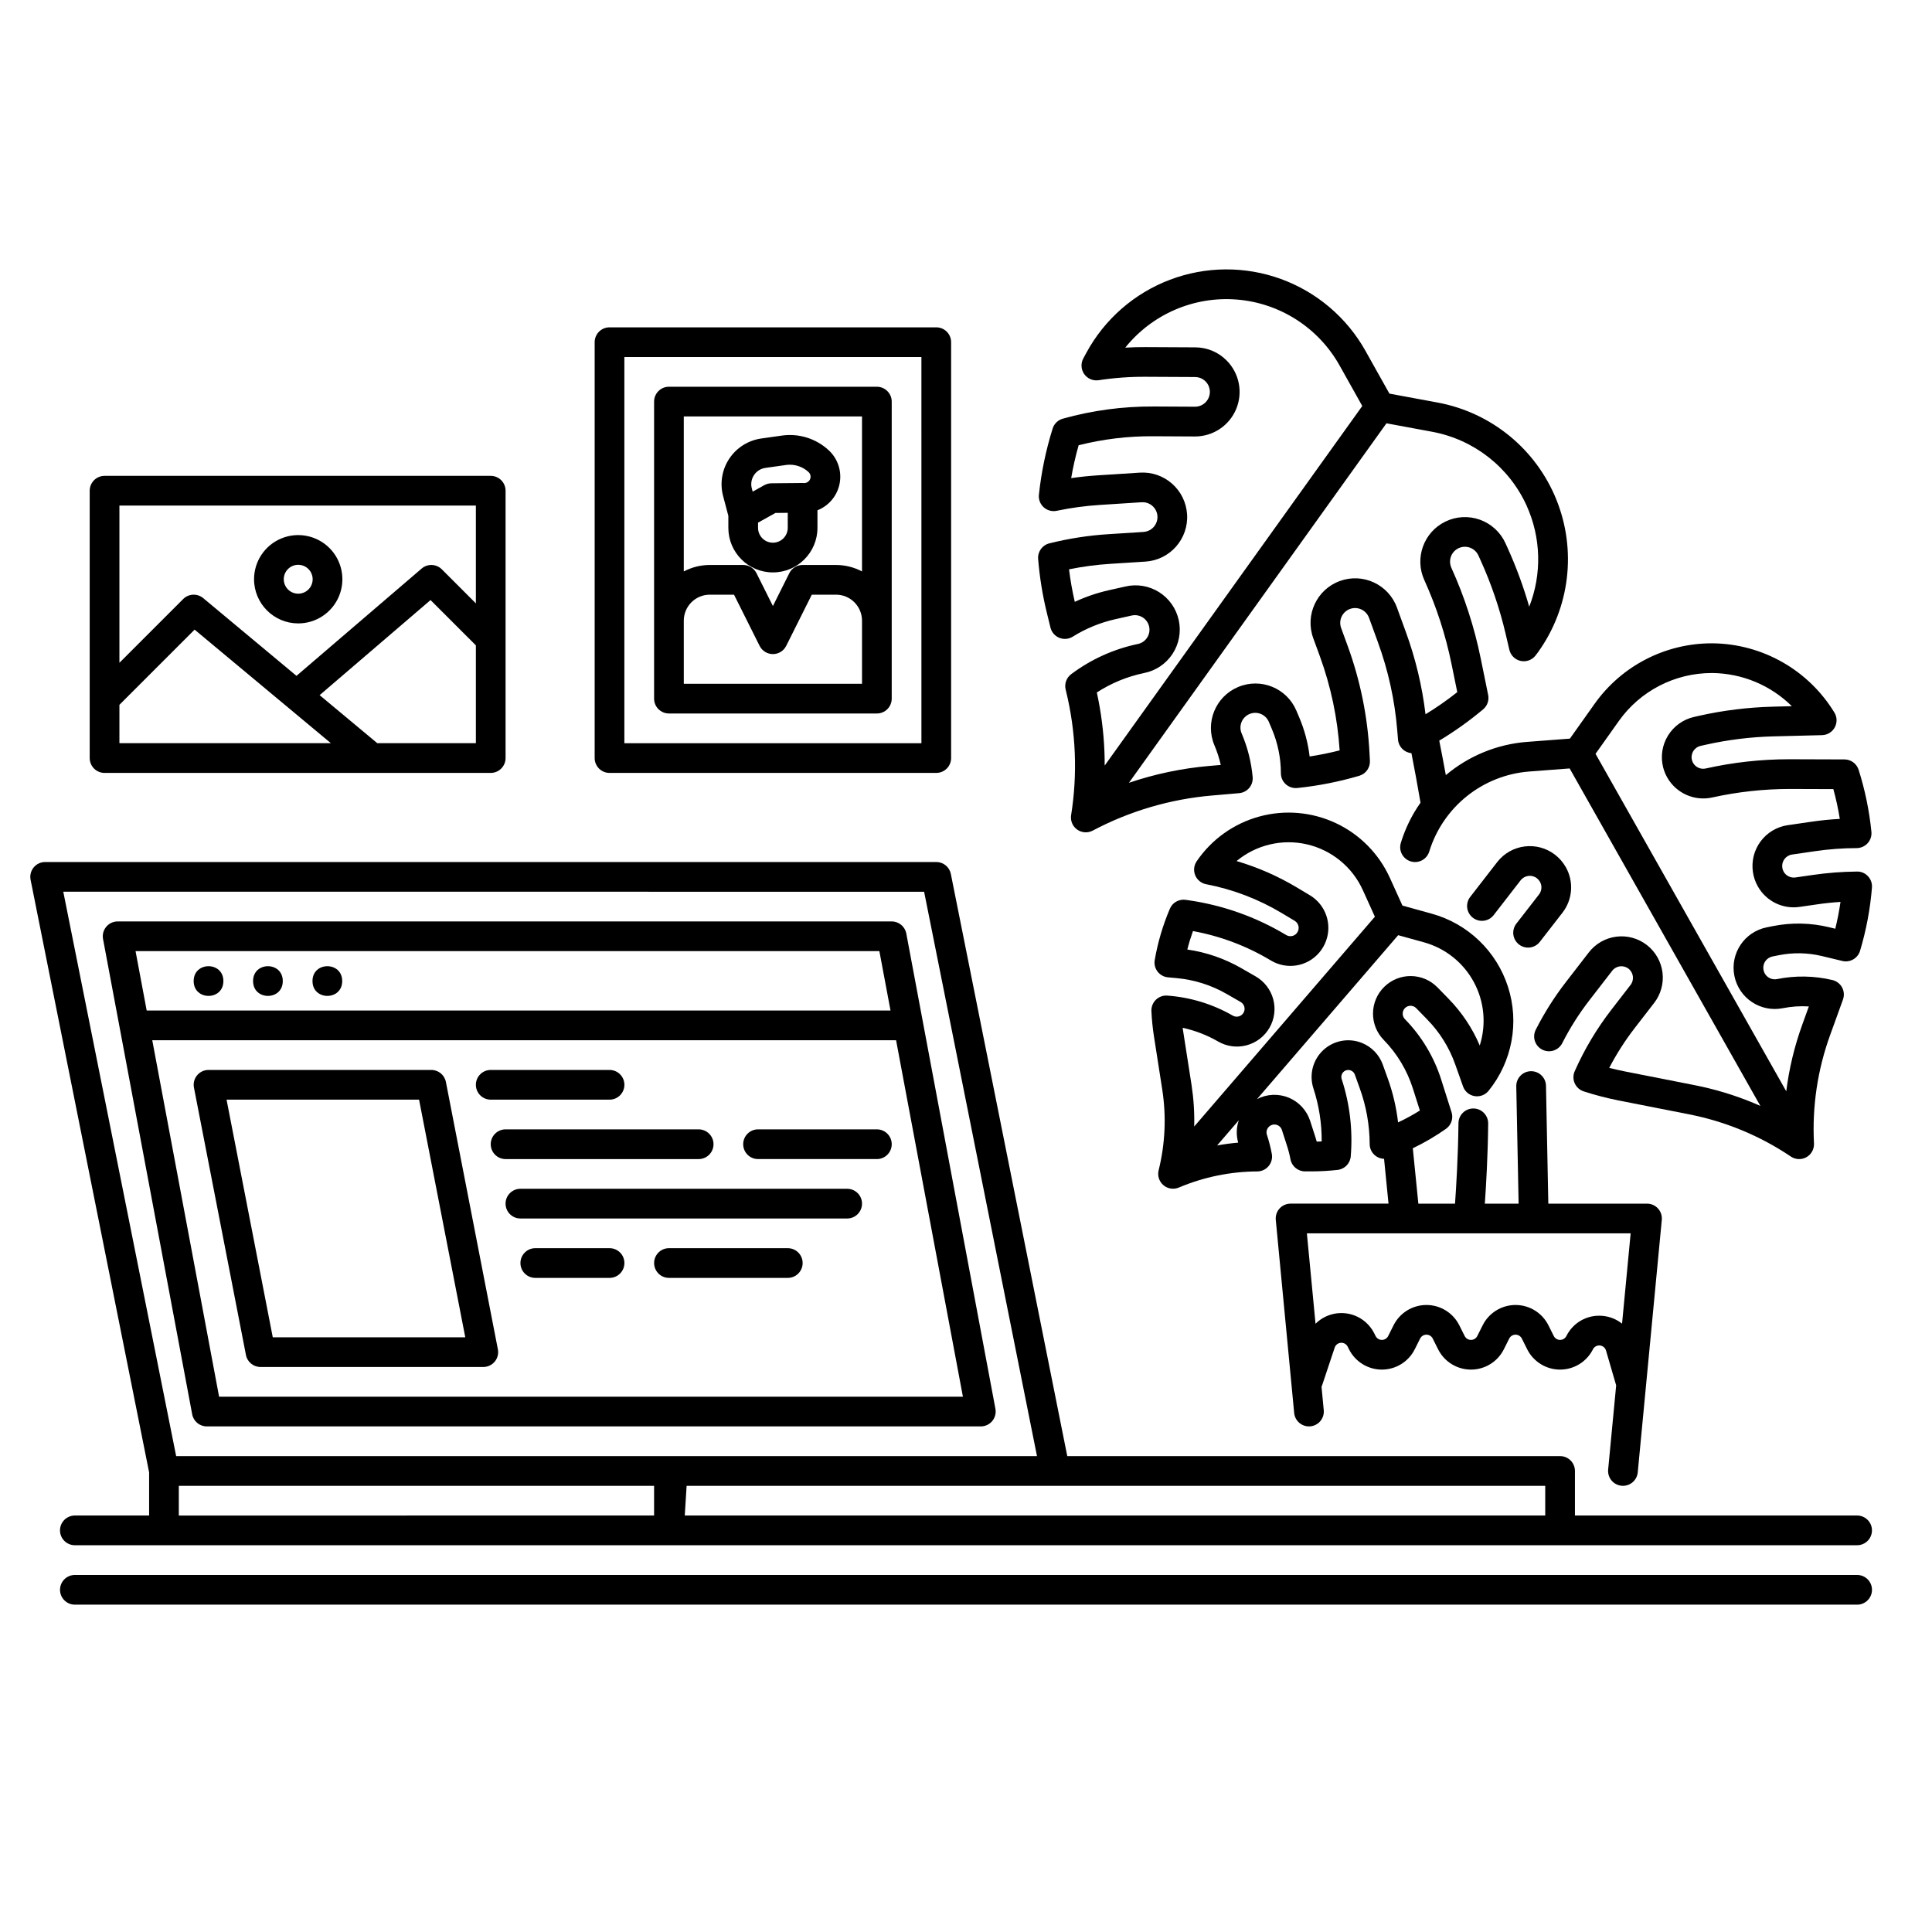
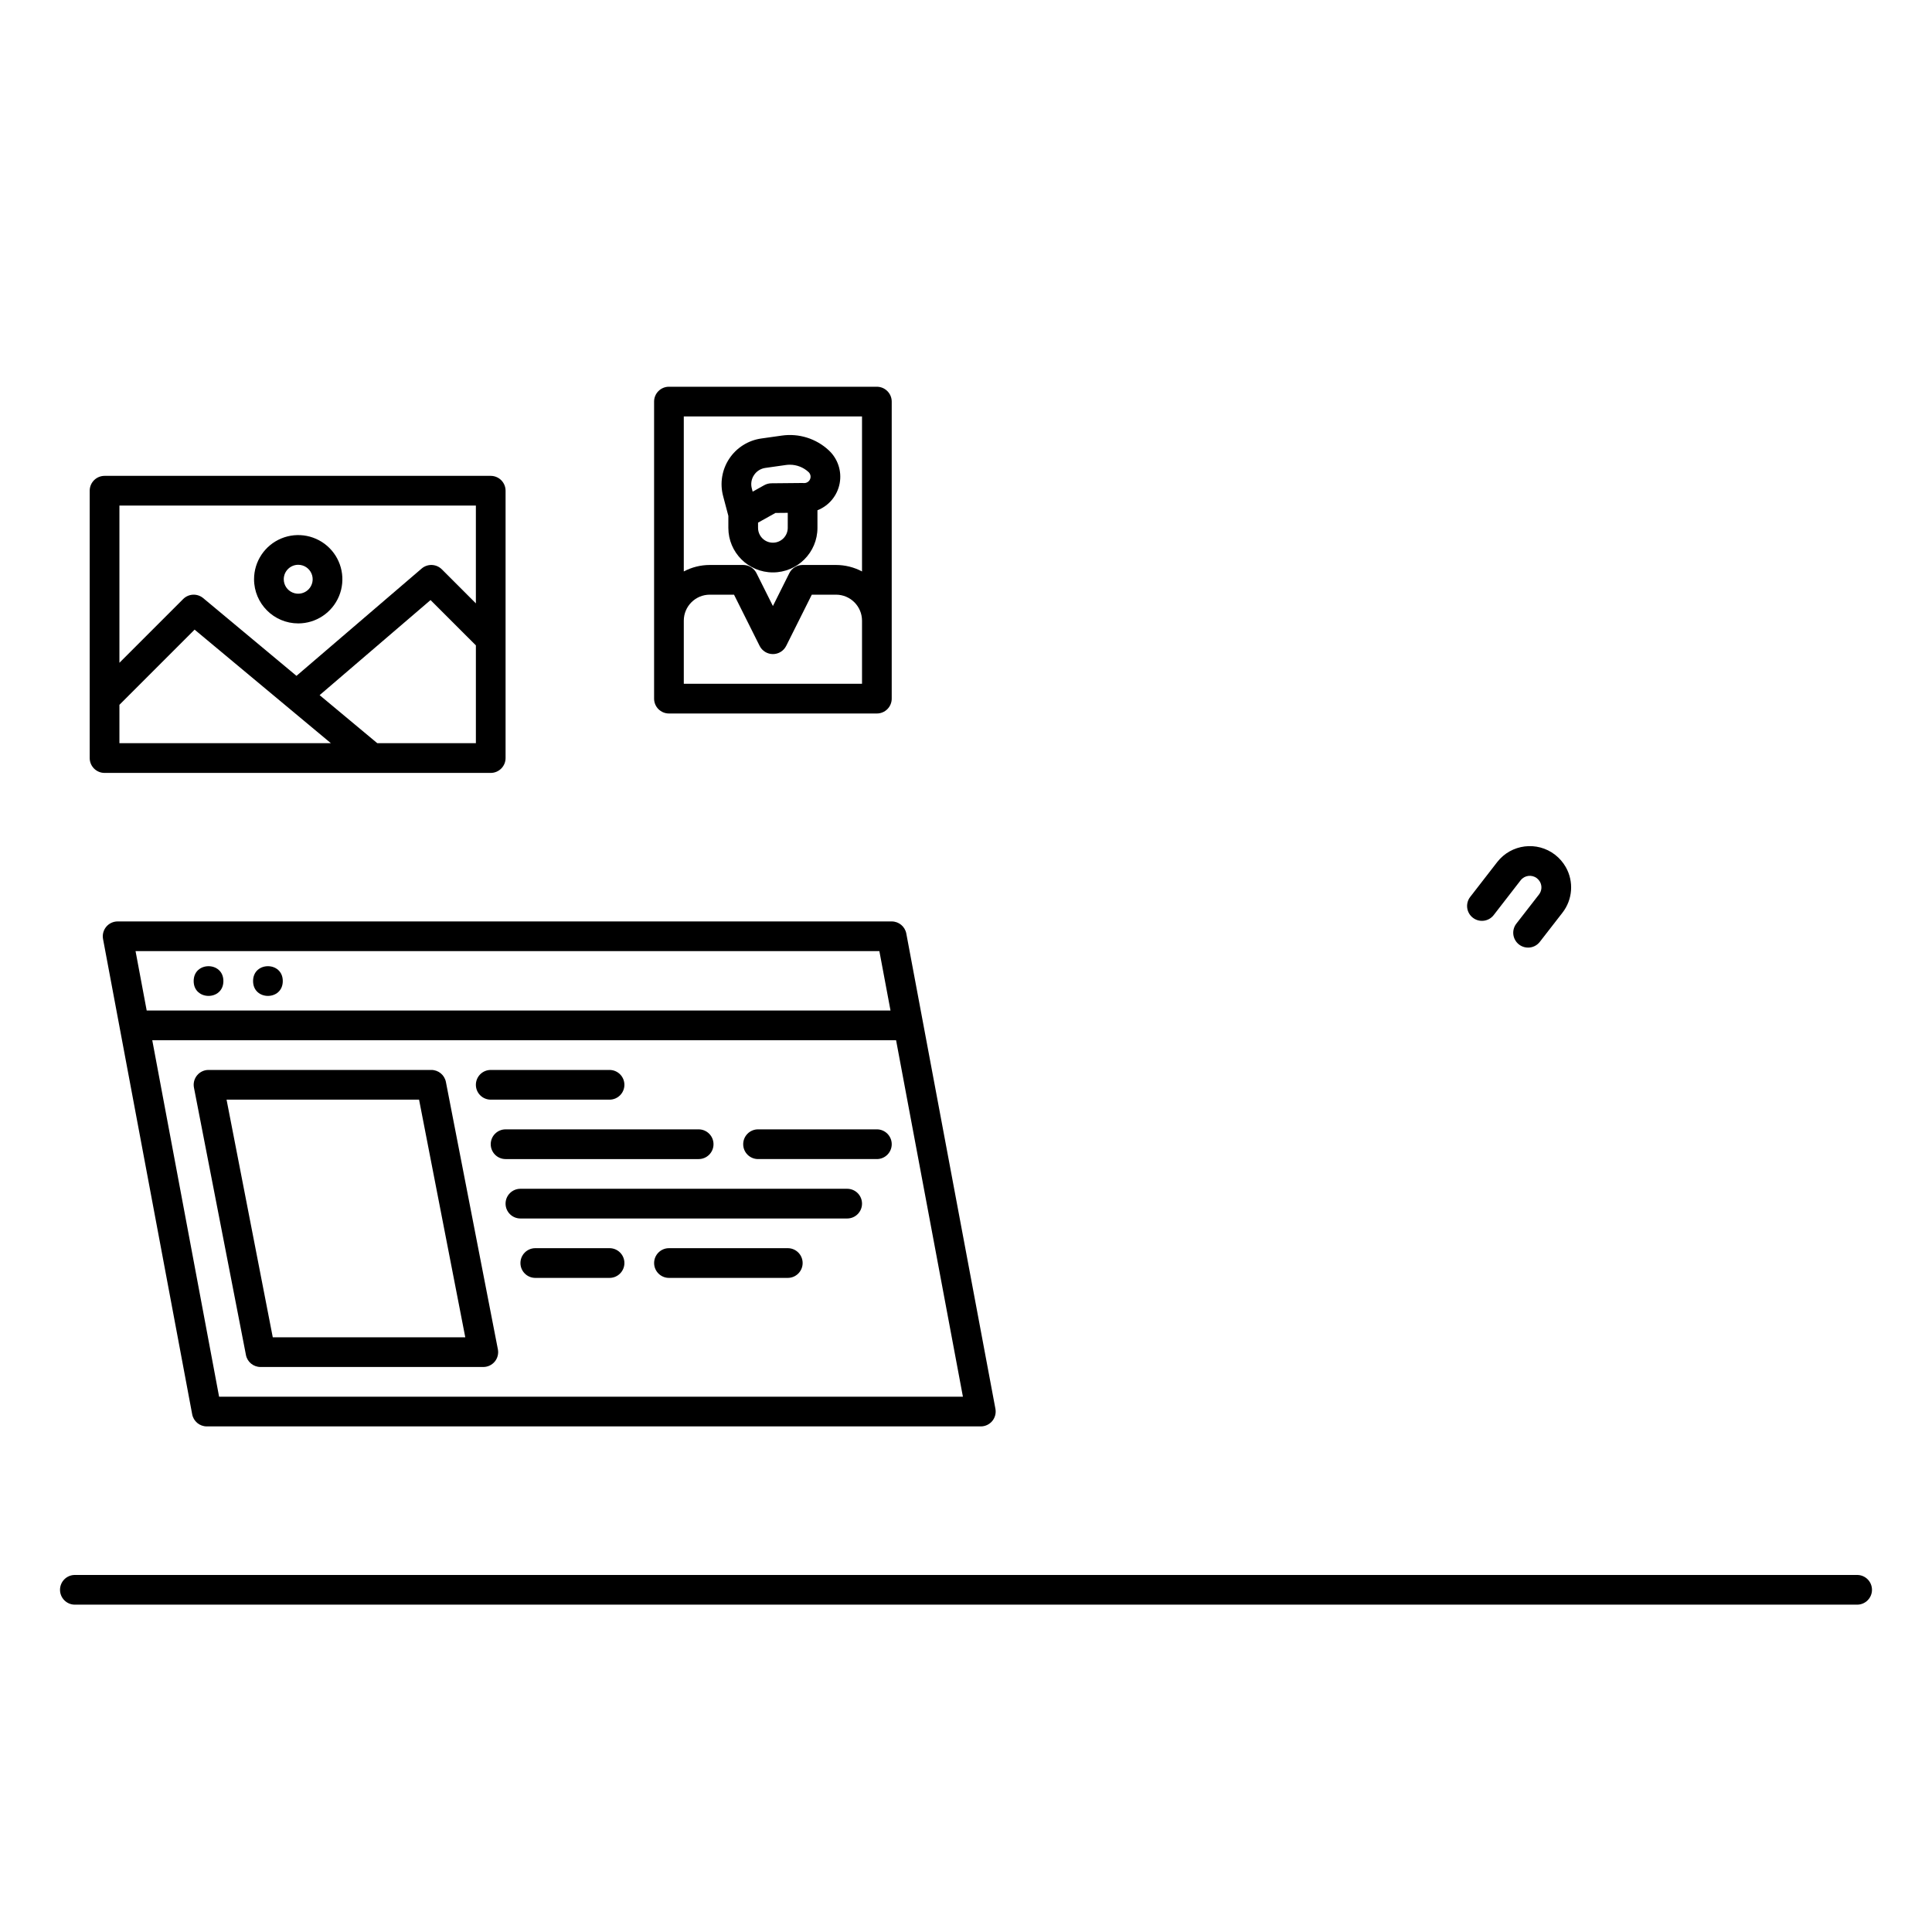
<svg xmlns="http://www.w3.org/2000/svg" fill="#000000" width="800px" height="800px" version="1.1" viewBox="144 144 512 512">
  <g>
    <path d="m636.16 561.38h-472.32c-2.172 0-3.934 1.762-3.934 3.938 0 2.172 1.762 3.934 3.934 3.934h472.32c2.172 0 3.934-1.762 3.934-3.934 0-2.176-1.762-3.938-3.934-3.938z" />
-     <path d="m636.16 545.63h-74.785v-11.809c0-1.047-0.414-2.047-1.152-2.785-0.738-0.738-1.738-1.152-2.785-1.152h-130.6l-30.855-154.28c-0.367-1.84-1.98-3.164-3.859-3.164h-236.16c-1.18 0-2.297 0.531-3.043 1.441-0.746 0.914-1.047 2.109-0.816 3.266l31.414 157.06v11.422h-19.684c-2.172 0-3.934 1.762-3.934 3.934 0 2.176 1.762 3.938 3.934 3.938h472.32c2.172 0 3.934-1.762 3.934-3.938 0-2.172-1.762-3.934-3.934-3.934zm-247.26-165.31 29.914 149.57-228.13-0.004-29.914-149.57zm-197.51 157.44h125.95v7.871l-125.95 0.004zm134.08 7.871 0.492-7.871h227.54v7.871z" />
    <path d="m194.93 518.8c0.348 1.859 1.973 3.211 3.867 3.211h205.13c1.172 0 2.281-0.523 3.031-1.422 0.746-0.902 1.055-2.09 0.84-3.238l-23.617-125.95c-0.348-1.863-1.977-3.211-3.867-3.211h-205.14c-1.168 0-2.277 0.52-3.027 1.422-0.746 0.902-1.055 2.086-0.84 3.238zm7.133-4.66-17.711-94.465h197.12l17.711 94.465zm174.98-118.08 2.953 15.742h-197.12l-2.953-15.742z" />
-     <path d="m447.05 284.97-9.266 0.59c-5.297 0.332-10.551 1.145-15.699 2.434-1.867 0.465-3.125 2.215-2.969 4.133 0.391 4.82 1.164 9.602 2.316 14.301l0.953 3.891c0.301 1.223 1.172 2.231 2.34 2.707 1.168 0.477 2.496 0.363 3.566-0.305 3.461-2.16 7.266-3.723 11.246-4.621l4.414-0.992v0.004c2.082-0.449 4.137 0.875 4.586 2.961 0.445 2.082-0.879 4.137-2.965 4.582-6.418 1.34-12.461 4.074-17.703 8.012-1.262 0.945-1.836 2.555-1.457 4.086l0.086 0.348c2.641 10.773 3.102 21.965 1.359 32.922-0.234 1.473 0.383 2.949 1.594 3.816 1.211 0.867 2.809 0.977 4.129 0.281 9.805-5.188 20.551-8.352 31.605-9.301l7.203-0.625v-0.004c1.043-0.09 2.008-0.59 2.68-1.395 0.672-0.805 0.996-1.84 0.898-2.883-0.359-3.949-1.332-7.82-2.883-11.469-0.438-0.961-0.465-2.059-0.082-3.043 0.387-0.98 1.152-1.77 2.125-2.18s2.066-0.414 3.043-0.004c0.973 0.41 1.738 1.195 2.125 2.176l0.77 1.816c1.57 3.703 2.383 7.684 2.387 11.707 0 1.117 0.473 2.176 1.301 2.922 0.828 0.746 1.934 1.105 3.039 0.992 5.566-0.574 11.066-1.66 16.434-3.238 1.75-0.516 2.914-2.164 2.816-3.984l-0.105-2.012c-0.5-9.676-2.441-19.223-5.754-28.328l-1.77-4.848h-0.004c-0.441-1.223-0.254-2.59 0.508-3.648 0.848-1.18 2.285-1.793 3.727-1.598 1.441 0.199 2.656 1.176 3.16 2.543l2.363 6.488h-0.004c2.742 7.5 4.461 15.336 5.117 23.293l0.211 2.512c0.152 1.902 1.652 3.414 3.555 3.586 0.848 4.328 1.652 8.727 2.406 13.129-0.551 0.789-1.082 1.59-1.574 2.422h-0.004c-1.531 2.586-2.75 5.34-3.633 8.211-0.641 2.078 0.527 4.277 2.606 4.918 2.078 0.641 4.281-0.527 4.918-2.606 1.781-5.789 5.266-10.91 9.996-14.695 4.731-3.781 10.492-6.055 16.535-6.516l10.676-0.812 50.543 89.434c-0.605-0.27-1.215-0.535-1.828-0.789h0.004c-5.008-2.074-10.203-3.644-15.52-4.695l-18.582-3.66c-1.391-0.277-2.769-0.59-4.129-0.938v0.004c1.949-3.738 4.231-7.297 6.812-10.629l5.051-6.531c1.801-2.293 2.613-5.211 2.254-8.102-0.355-2.894-1.852-5.523-4.156-7.309-2.305-1.785-5.227-2.578-8.117-2.199-2.891 0.375-5.512 1.887-7.281 4.203l-6.027 7.797v0.004c-3.047 3.93-5.715 8.145-7.969 12.578-0.496 0.934-0.598 2.027-0.281 3.035 0.32 1.008 1.027 1.844 1.973 2.324 0.941 0.477 2.035 0.559 3.035 0.219 1.004-0.336 1.828-1.062 2.289-2.012 2.031-3.992 4.438-7.785 7.184-11.328l6.027-7.797c1.039-1.34 2.969-1.586 4.309-0.547 1.34 1.039 1.586 2.969 0.547 4.309l-5.059 6.543c-3.894 5.031-7.164 10.516-9.742 16.332-0.449 1.02-0.445 2.184 0.008 3.199s1.32 1.793 2.379 2.137c3.074 0.996 6.207 1.805 9.379 2.43l18.586 3.66c9.633 1.895 18.789 5.695 26.93 11.18 1.238 0.836 2.84 0.898 4.137 0.164 1.301-0.734 2.07-2.137 1.996-3.629-0.512-9.805 0.957-19.609 4.316-28.836l3.367-9.309h-0.004c0.383-1.055 0.297-2.223-0.238-3.211s-1.465-1.699-2.559-1.957c-4.812-1.141-9.812-1.227-14.664-0.254-1.297 0.266-2.621-0.34-3.269-1.5-0.188-0.34-0.309-0.711-0.359-1.094-0.215-1.598 0.848-3.082 2.426-3.398l1.73-0.344h-0.004c3.773-0.742 7.656-0.66 11.391 0.242l5.383 1.297c2.035 0.488 4.094-0.695 4.695-2.699 1.633-5.453 2.691-11.066 3.152-16.742 0.09-1.102-0.289-2.191-1.043-3-0.746-0.824-1.812-1.281-2.922-1.254-3.934 0.035-7.863 0.34-11.758 0.906l-4.551 0.66h-0.004c-1.254 0.18-2.492-0.422-3.121-1.523-0.184-0.324-0.305-0.68-0.359-1.051-0.125-0.809 0.078-1.629 0.562-2.289 0.484-0.656 1.211-1.094 2.019-1.211l6.094-0.887h-0.004c3.656-0.539 7.344-0.812 11.035-0.82 1.109-0.004 2.168-0.477 2.914-1.301 0.742-0.824 1.105-1.926 0.992-3.031-0.559-5.578-1.695-11.082-3.391-16.426-0.52-1.629-2.031-2.738-3.742-2.742l-14.359-0.047h-0.281 0.004c-7.449 0-14.871 0.82-22.141 2.449-1.312 0.293-2.66-0.301-3.336-1.461-0.137-0.246-0.242-0.512-0.312-0.785-0.207-0.797-0.078-1.645 0.355-2.348 0.438-0.715 1.148-1.223 1.969-1.398l1.234-0.281c5.938-1.336 11.988-2.086 18.07-2.238l12.863-0.324v-0.004c1.402-0.035 2.676-0.812 3.352-2.043 0.672-1.227 0.645-2.723-0.082-3.922-6.867-11.277-19.059-18.219-32.258-18.367h-0.27c-12.312 0.004-23.863 5.965-31.004 15.996l-6.578 9.262-11.336 0.863v-0.004c-7.922 0.613-15.457 3.695-21.539 8.812-0.559-3.07-1.141-6.117-1.742-9.137v-0.004c4.09-2.453 7.984-5.231 11.637-8.301 1.102-0.926 1.609-2.383 1.324-3.797l-1.98-9.723v0.004c-1.684-8.266-4.293-16.312-7.773-23.992-0.578-1.289-0.43-2.785 0.391-3.93 0.82-1.141 2.184-1.754 3.578-1.621 1.395 0.137 2.613 1.008 3.195 2.281l0.598 1.332h0.004c2.832 6.254 5.051 12.773 6.617 19.457l0.984 4.215c0.344 1.465 1.488 2.606 2.953 2.941 1.461 0.336 2.988-0.191 3.938-1.355 0.262-0.324 0.512-0.672 0.75-1 8.406-11.746 10.227-26.973 4.824-40.371-5.398-13.395-17.27-23.102-31.473-25.734l-12.773-2.367-6.352-11.332h0.004c-4.949-8.828-12.902-15.586-22.41-19.047-9.512-3.457-19.949-3.383-29.41 0.203-9.465 3.59-17.324 10.457-22.148 19.355l-0.816 1.512 0.004-0.004c-0.711 1.316-0.613 2.914 0.246 4.137 0.859 1.219 2.332 1.848 3.809 1.625 4.121-0.629 8.285-0.934 12.453-0.91l13.129 0.066v0.004c1.465 0.004 2.809 0.832 3.477 2.137 0.668 1.309 0.555 2.879-0.301 4.074-0.738 1.043-1.941 1.66-3.223 1.652l-10.961-0.059v0.004c-8.129-0.051-16.223 1.031-24.051 3.223-1.285 0.355-2.301 1.34-2.699 2.609-1.789 5.711-3.008 11.586-3.641 17.539-0.137 1.254 0.34 2.492 1.273 3.34 0.938 0.844 2.223 1.188 3.453 0.926 3.777-0.793 7.606-1.312 11.453-1.555l11.047-0.711c1.52-0.098 2.957 0.688 3.699 2.016 0.738 1.328 0.648 2.965-0.238 4.203-0.688 0.965-1.773 1.57-2.957 1.645zm125.98 50.074c5.66-7.953 14.816-12.68 24.578-12.684h0.215c7.887 0.09 15.426 3.242 21.035 8.789l-5.043 0.125v0.004c-6.602 0.168-13.168 0.98-19.613 2.43l-1.234 0.281c-2.883 0.645-5.383 2.43-6.934 4.949-1.547 2.519-2.012 5.555-1.285 8.422 0.246 0.938 0.609 1.844 1.086 2.688 2.387 4.188 7.223 6.332 11.93 5.289 6.785-1.5 13.715-2.254 20.664-2.254l11.43 0.039c0.715 2.598 1.281 5.231 1.707 7.891-2.594 0.141-5.172 0.402-7.707 0.781l-6.082 0.887v-0.004c-2.879 0.422-5.477 1.973-7.207 4.312-1.734 2.336-2.461 5.269-2.023 8.148 0.191 1.324 0.633 2.598 1.293 3.762 2.211 3.938 6.629 6.102 11.098 5.434l4.57-0.66c2.027-0.301 4.113-0.52 6.242-0.656-0.34 2.383-0.801 4.754-1.379 7.106l-1.656-0.398v-0.004c-4.848-1.168-9.887-1.273-14.777-0.312l-1.734 0.344v0.004c-5.918 1.18-9.758 6.934-8.578 12.848 1.18 5.918 6.934 9.758 12.852 8.578 2.266-0.453 4.582-0.609 6.887-0.465l-1.734 4.797v0.004c-2.074 5.719-3.5 11.652-4.254 17.688l-50.543-89.434zm-24.469-57.07-0.004-0.004c3.848 8.48 4.102 18.152 0.703 26.816-1.52-5.293-3.422-10.469-5.691-15.488l-0.602-1.336c-1.32-2.902-3.762-5.152-6.762-6.231-3.004-1.078-6.312-0.898-9.18 0.504-5.742 2.805-8.207 9.668-5.57 15.484 3.242 7.144 5.664 14.629 7.227 22.312l1.508 7.394c-2.68 2.129-5.492 4.086-8.414 5.867-0.891-7.438-2.637-14.746-5.203-21.785l-2.363-6.488v0.004c-2.234-6.129-9.012-9.285-15.137-7.047-6.129 2.234-9.285 9.012-7.051 15.137l1.77 4.848 0.004 0.004c2.914 8.008 4.672 16.391 5.223 24.895-2.617 0.664-5.273 1.207-7.953 1.617-0.426-3.559-1.348-7.035-2.746-10.332l-0.77-1.816c-2.539-5.996-9.457-8.797-15.453-6.258-5.996 2.539-8.797 9.457-6.258 15.453 0.715 1.676 1.273 3.418 1.676 5.195l-3.008 0.262v-0.004c-7.266 0.629-14.426 2.133-21.332 4.473l68.25-95.27 12.125 2.246c11.023 2.051 20.355 9.34 25.008 19.539zm-89.973 2.32c-0.199-3.129-1.633-6.051-3.984-8.121-2.352-2.07-5.43-3.121-8.559-2.918l-11.051 0.711c-2.398 0.156-4.781 0.402-7.121 0.742 0.5-2.938 1.16-5.848 1.977-8.715 6.481-1.633 13.141-2.434 19.82-2.383l10.961 0.059h0.059c4.769 0.004 9.074-2.863 10.91-7.269 1.832-4.402 0.84-9.477-2.523-12.859-2.195-2.231-5.191-3.484-8.324-3.488l-13.125-0.066c-1.789-0.012-3.609 0.035-5.418 0.141l-0.004-0.004c7.152-8.906 18.262-13.68 29.645-12.734 11.383 0.941 21.555 7.481 27.141 17.445l6.027 10.758-68.266 95.293c0-1.238-0.016-2.481-0.066-3.719v0.004c-0.215-5.269-0.891-10.508-2.016-15.66 3.812-2.473 8.047-4.219 12.496-5.144 3.094-0.602 5.816-2.426 7.551-5.059 1.73-2.633 2.336-5.852 1.668-8.93-0.664-3.082-2.543-5.766-5.207-7.449-2.664-1.68-5.894-2.219-8.965-1.492l-4.406 0.988h0.004c-3.098 0.699-6.109 1.73-8.984 3.07-0.66-2.844-1.168-5.719-1.523-8.617 3.621-0.738 7.289-1.227 10.977-1.457l9.273-0.59c6.508-0.414 11.445-6.027 11.035-12.535z" />
    <path d="m545.86 388.76c-0.645 0.824-0.934 1.871-0.809 2.91 0.129 1.039 0.668 1.984 1.496 2.629 0.824 0.641 1.875 0.926 2.914 0.793 1.039-0.133 1.98-0.676 2.617-1.504l5.981-7.703c2.719-3.484 3.066-8.27 0.879-12.113-0.719-1.25-1.672-2.352-2.809-3.238-4.773-3.707-11.648-2.844-15.355 1.926l-7.152 9.23h-0.004c-0.637 0.824-0.922 1.871-0.793 2.906 0.133 1.035 0.668 1.977 1.496 2.613 1.719 1.332 4.188 1.02 5.519-0.699l7.148-9.227h0.004c1.039-1.332 2.965-1.574 4.305-0.539 0.324 0.254 0.594 0.57 0.801 0.926 0.609 1.074 0.508 2.41-0.254 3.387z" />
-     <path d="m573.73 537.74c0.125 0.012 0.254 0.02 0.375 0.02v-0.004c2.027 0 3.723-1.543 3.914-3.562l6.375-66.914v0.004c0.105-1.105-0.262-2.203-1.008-3.023-0.746-0.82-1.805-1.289-2.914-1.285h-26.152l-0.617-31.238c-0.043-2.144-1.793-3.859-3.938-3.859h-0.078c-2.172 0.043-3.902 1.84-3.859 4.012l0.621 31.086h-8.953c0.332-4.695 0.801-12.688 0.887-21.238l-0.004-0.004c0.012-1.043-0.395-2.047-1.125-2.793-0.73-0.746-1.727-1.172-2.769-1.184h-0.043c-2.156 0-3.914 1.738-3.934 3.898-0.09 8.609-0.59 16.809-0.91 21.32h-9.719l-1.469-14.672c3.062-1.473 6-3.191 8.781-5.144 1.406-0.984 2.008-2.773 1.488-4.41l-2.75-8.652h0.004c-1.914-6.016-5.203-11.5-9.613-16.012-0.75-0.773-0.793-1.992-0.098-2.816 0.16-0.184 0.352-0.34 0.562-0.461 0.828-0.461 1.859-0.312 2.523 0.363l2.965 3.039h-0.004c3.289 3.367 5.805 7.41 7.375 11.848l2.078 5.856h-0.004c0.477 1.344 1.641 2.324 3.047 2.562 1.402 0.242 2.828-0.293 3.723-1.402 6.254-7.727 8.191-18.082 5.152-27.543-3.039-9.465-10.645-16.758-20.223-19.398l-7.754-2.144-3.32-7.324c-2.891-6.387-7.965-11.539-14.312-14.52-6.348-2.984-13.551-3.606-20.316-1.754-6.766 1.855-12.645 6.059-16.586 11.859-0.746 1.094-0.887 2.492-0.383 3.715 0.508 1.223 1.594 2.109 2.894 2.359 7.106 1.367 13.914 3.969 20.117 7.695l3.328 1.992v0.004c0.906 0.535 1.301 1.637 0.941 2.625-0.09 0.25-0.223 0.484-0.395 0.691-0.695 0.816-1.887 1.008-2.801 0.445-7.957-4.781-16.789-7.914-25.98-9.219l-0.609-0.09h0.004c-0.805-0.121-1.629 0.012-2.356 0.375-0.457 0.227-0.867 0.543-1.207 0.93-0.285 0.332-0.516 0.707-0.68 1.113-1.844 4.34-3.184 8.879-3.988 13.523-0.191 1.086 0.082 2.199 0.754 3.07 0.668 0.871 1.672 1.426 2.766 1.523l2.269 0.207h0.004c4.688 0.422 9.227 1.859 13.301 4.215l3.676 2.109c1 0.574 1.344 1.848 0.77 2.848-0.574 0.996-1.848 1.344-2.848 0.77-5.312-3.055-11.246-4.867-17.359-5.309-1.121-0.082-2.223 0.324-3.027 1.105-0.805 0.785-1.234 1.875-1.184 2.996 0.105 2.262 0.332 4.516 0.684 6.754l2.184 14.012c1.113 7.133 0.789 14.418-0.953 21.426-0.359 1.449 0.129 2.973 1.262 3.945 1.133 0.969 2.715 1.211 4.09 0.633 6.578-2.785 13.648-4.238 20.793-4.273 1.164-0.008 2.266-0.527 3.008-1.426 0.742-0.895 1.051-2.074 0.84-3.219-0.316-1.711-0.75-3.398-1.293-5.051-0.23-0.695-0.078-1.461 0.402-2.012 0.367-0.438 0.902-0.699 1.477-0.727 0.934-0.043 1.785 0.539 2.082 1.43l1.309 4.051c0.402 1.223 0.727 2.473 0.969 3.738 0.352 1.859 1.977 3.203 3.867 3.203h1.738c2.301-0.004 4.598-0.133 6.879-0.391 1.875-0.207 3.336-1.711 3.488-3.586 0.574-6.922-0.242-13.887-2.402-20.484-0.203-0.613-0.066-1.285 0.355-1.773 0.16-0.188 0.359-0.344 0.582-0.453 0.469-0.23 1.016-0.25 1.496-0.055 0.484 0.195 0.867 0.586 1.047 1.074l1.297 3.617c1.727 4.75 2.621 9.762 2.644 14.816 0.008 2.113 1.691 3.844 3.809 3.906l1.18 11.875h-25.957c-1.109 0-2.168 0.465-2.914 1.285-0.746 0.82-1.109 1.918-1.004 3.023l4.875 51.168c0.207 2.164 2.129 3.75 4.293 3.543 1.039-0.098 1.996-0.605 2.66-1.41 0.664-0.805 0.984-1.84 0.883-2.883l-0.598-6.269 0.055 0.02 3.445-10.324v-0.004c0.238-0.715 0.887-1.215 1.641-1.27 0.754-0.055 1.465 0.352 1.801 1.027l0.352 0.703c1.652 3.293 5.023 5.375 8.707 5.375 3.688 0 7.059-2.082 8.711-5.375l1.43-2.856c0.316-0.629 0.961-1.027 1.668-1.027s1.352 0.398 1.668 1.027l1.426 2.856h0.004c1.648 3.293 5.019 5.375 8.707 5.375s7.055-2.082 8.707-5.375l1.43-2.856c0.316-0.629 0.965-1.027 1.668-1.027 0.707 0 1.352 0.398 1.672 1.027l1.426 2.856c1.652 3.293 5.023 5.375 8.707 5.375 3.688 0 7.059-2.082 8.711-5.375 0.344-0.688 1.074-1.09 1.836-1.02 0.766 0.066 1.41 0.598 1.625 1.332l2.695 9.242-2.125 22.309c-0.098 1.039 0.223 2.078 0.887 2.883 0.668 0.805 1.629 1.312 2.672 1.41zm-106.97-117.76c2.289 1.344 5.019 1.719 7.59 1.039 2.566-0.68 4.758-2.356 6.082-4.656 1.324-2.301 1.676-5.039 0.977-7.598-0.703-2.562-2.398-4.738-4.711-6.043l-3.68-2.109v-0.004c-4.43-2.559-9.309-4.246-14.371-4.977 0.422-1.656 0.926-3.285 1.504-4.891v0.004c7.289 1.332 14.277 3.969 20.629 7.785 4.211 2.543 9.648 1.66 12.836-2.086 0.77-0.906 1.371-1.938 1.785-3.051 1.688-4.547-0.109-9.652-4.269-12.141l-3.328-1.992c-5.043-3.031-10.453-5.406-16.098-7.074 5.184-4.301 12.078-5.938 18.641-4.426 6.566 1.516 12.047 6.004 14.824 12.145l3.188 7.031-47.883 55.605c0.094-3.691-0.145-7.387-0.707-11.035l-2.184-14.004c-0.059-0.375-0.113-0.75-0.164-1.125h0.004c3.277 0.715 6.426 1.93 9.336 3.602zm-0.215 27.578 5.754-6.68h-0.004c-0.656 1.914-0.715 3.984-0.16 5.93-1.879 0.16-3.742 0.418-5.59 0.75zm38.395-27.164h-0.004c-3.5-1.414-7.504-0.672-10.266 1.906-2.762 2.578-3.777 6.519-2.609 10.109 1.488 4.547 2.231 9.301 2.199 14.082-0.438 0.023-0.875 0.039-1.309 0.051-0.141-0.492-0.289-0.984-0.449-1.477l-1.312-4.062v0.004c-0.91-2.781-2.996-5.023-5.703-6.129-2.707-1.105-5.766-0.961-8.359 0.387l37.402-43.43 6.793 1.879c5.664 1.555 10.445 5.356 13.242 10.516 2.797 5.164 3.367 11.246 1.582 16.84-1.953-4.598-4.75-8.789-8.238-12.363l-2.965-3.043-0.004 0.004c-3.844-3.934-10.148-4.008-14.082-0.16-3.934 3.844-4.004 10.148-0.16 14.082 3.547 3.633 6.195 8.043 7.731 12.883l1.852 5.828c-1.859 1.164-3.789 2.215-5.777 3.148-0.465-4.008-1.391-7.945-2.766-11.738l-1.301-3.617c-0.945-2.594-2.941-4.664-5.5-5.699zm63.754 72.324c-3.996-0.375-7.805 1.75-9.586 5.344-0.32 0.633-0.965 1.027-1.672 1.027-0.703 0-1.352-0.395-1.668-1.027l-1.426-2.856v0.004c-1.652-3.297-5.023-5.375-8.711-5.375-3.684 0-7.055 2.078-8.707 5.375l-1.43 2.856v-0.004c-0.316 0.633-0.965 1.027-1.668 1.027-0.707 0-1.352-0.395-1.672-1.027l-1.426-2.856v0.004c-1.652-3.297-5.023-5.375-8.707-5.375-3.688 0-7.059 2.078-8.711 5.375l-1.43 2.856 0.004-0.004c-0.32 0.633-0.965 1.027-1.672 1.027-0.703 0-1.352-0.395-1.668-1.027l-0.352-0.703c-1.395-2.793-4.047-4.75-7.129-5.254-3.082-0.508-6.219 0.5-8.434 2.703l-2.293-23.965h85.805l-2.281 23.941v-0.004c-1.484-1.176-3.281-1.895-5.168-2.062z" />
    <path d="m274.05 348.83c1.043 0 2.043-0.418 2.781-1.156s1.152-1.738 1.152-2.781v-70.848c0-1.043-0.414-2.047-1.152-2.785s-1.738-1.152-2.781-1.152h-102.34c-2.176 0-3.938 1.762-3.938 3.938v70.848c0 1.043 0.414 2.043 1.152 2.781s1.738 1.156 2.785 1.156zm-98.402-18.051 19.922-19.922 36.121 30.098h-56.043zm68.34 10.176-15.285-12.734 29.395-25.199 12.016 12.012v25.922zm26.125-62.977v25.922l-9.023-9.023c-1.457-1.453-3.785-1.543-5.348-0.207l-33.172 28.438-24.719-20.598c-1.566-1.305-3.863-1.199-5.305 0.238l-16.898 16.898v-41.668z" />
    <path d="m376.38 246.49h-55.105c-2.172 0-3.934 1.766-3.934 3.938v78.719c0 1.047 0.414 2.047 1.152 2.785 0.738 0.738 1.738 1.152 2.781 1.152h55.105c1.043 0 2.043-0.414 2.781-1.152 0.738-0.738 1.156-1.738 1.156-2.785v-78.719c0-1.043-0.418-2.043-1.156-2.781-0.738-0.738-1.738-1.156-2.781-1.156zm-3.938 7.871v41.078c-2.121-1.125-4.484-1.715-6.887-1.715h-8.855c-1.492 0-2.856 0.84-3.523 2.176l-4.348 8.703-4.352-8.703c-0.668-1.336-2.031-2.176-3.523-2.176h-8.855c-2.402 0-4.766 0.59-6.887 1.715v-41.074zm-47.23 54.121c0.004-3.801 3.086-6.883 6.887-6.887h6.422l6.785 13.57c0.668 1.332 2.031 2.176 3.523 2.176 1.488 0 2.852-0.844 3.519-2.176l6.785-13.57h6.422c3.801 0.004 6.883 3.086 6.887 6.887v16.727l-47.23 0.004z" />
-     <path d="m392.12 348.83c1.047 0 2.047-0.418 2.785-1.156 0.738-0.738 1.152-1.738 1.152-2.781v-110.21c0-1.047-0.414-2.047-1.152-2.785-0.738-0.738-1.738-1.152-2.785-1.152h-86.59c-2.176 0-3.938 1.762-3.938 3.938v110.21c0 1.043 0.414 2.043 1.152 2.781s1.742 1.156 2.785 1.156zm-82.656-110.21h78.719l0.004 102.34h-78.723z" />
    <path d="m223.03 309.21c4.734 0 9-2.852 10.812-7.223 1.812-4.375 0.812-9.406-2.535-12.754s-8.383-4.352-12.758-2.539c-4.371 1.812-7.223 6.078-7.223 10.812 0.008 6.461 5.242 11.699 11.703 11.703zm0-15.535c1.551 0 2.945 0.934 3.539 2.367 0.594 1.43 0.266 3.078-0.828 4.176-1.098 1.094-2.746 1.422-4.176 0.828-1.434-0.59-2.367-1.988-2.367-3.539 0.004-2.113 1.719-3.828 3.832-3.832z" />
    <path d="m337.02 280.71v3.176c0 6.519 5.285 11.809 11.809 11.809 6.519 0 11.805-5.289 11.805-11.809v-4.66c3.062-1.207 5.285-3.902 5.887-7.137 0.605-3.234-0.496-6.547-2.914-8.777-3.348-3.102-7.918-4.527-12.438-3.875l-5.43 0.77c-3.461 0.488-6.543 2.438-8.477 5.348-1.934 2.91-2.527 6.512-1.633 9.891zm11.809 7.109c-2.176 0-3.938-1.762-3.938-3.934v-1.379l4.609-2.57 3.266-0.031-0.004 3.981c0 1.043-0.414 2.043-1.152 2.781s-1.738 1.152-2.781 1.152zm-5.004-17.914h-0.004c0.684-1.043 1.785-1.738 3.023-1.906l5.43-0.77c0.344-0.051 0.691-0.074 1.039-0.074 1.836 0 3.609 0.695 4.957 1.941 0.527 0.488 0.688 1.258 0.398 1.914-0.289 0.66-0.961 1.062-1.68 1.004-0.121-0.012-0.242-0.016-0.367-0.016l-8.203 0.078h0.004c-0.66 0.008-1.305 0.18-1.883 0.5l-3.074 1.715-0.227-0.859c-0.324-1.203-0.113-2.492 0.582-3.527z" />
    <path d="m262.17 430.73c-0.363-1.848-1.98-3.184-3.867-3.184h-59.039c-1.176 0-2.289 0.523-3.039 1.434-0.746 0.906-1.051 2.102-0.824 3.254l13.777 70.848h-0.004c0.363 1.852 1.98 3.184 3.867 3.184h59.039c1.176 0 2.289-0.523 3.039-1.43 0.746-0.91 1.051-2.102 0.824-3.258zm-45.883 67.664-12.246-62.977h51.016l12.246 62.977z" />
    <path d="m274.05 435.42h31.488c2.172 0 3.934-1.762 3.934-3.934 0-2.176-1.762-3.938-3.934-3.938h-31.488c-2.176 0-3.938 1.762-3.938 3.938 0 2.172 1.762 3.934 3.938 3.934z" />
    <path d="m274.05 447.23c0 1.043 0.414 2.047 1.152 2.785s1.738 1.152 2.781 1.152h51.168c2.176 0 3.938-1.762 3.938-3.938 0-2.172-1.762-3.938-3.938-3.938h-51.168c-2.172 0-3.934 1.766-3.934 3.938z" />
    <path d="m376.38 443.29h-31.488c-2.176 0-3.938 1.766-3.938 3.938 0 2.176 1.762 3.938 3.938 3.938h31.488c2.172 0 3.938-1.762 3.938-3.938 0-2.172-1.766-3.938-3.938-3.938z" />
    <path d="m368.51 459.04h-86.594c-2.172 0-3.938 1.762-3.938 3.938 0 2.172 1.766 3.934 3.938 3.934h86.594c2.172 0 3.934-1.762 3.934-3.934 0-2.176-1.762-3.938-3.934-3.938z" />
    <path d="m305.54 474.78h-19.68c-2.176 0-3.938 1.766-3.938 3.938s1.762 3.938 3.938 3.938h19.68c2.172 0 3.934-1.766 3.934-3.938s-1.762-3.938-3.934-3.938z" />
    <path d="m352.77 474.78h-31.488c-2.172 0-3.934 1.766-3.934 3.938s1.762 3.938 3.934 3.938h31.488c2.176 0 3.938-1.766 3.938-3.938s-1.762-3.938-3.938-3.938z" />
    <path d="m203.2 403.99c0 5.246-7.875 5.246-7.875 0 0-5.25 7.875-5.25 7.875 0" />
    <path d="m218.94 403.99c0 5.246-7.871 5.246-7.871 0 0-5.25 7.871-5.25 7.871 0" />
-     <path d="m234.69 403.99c0 5.246-7.875 5.246-7.875 0 0-5.25 7.875-5.25 7.875 0" />
  </g>
</svg>